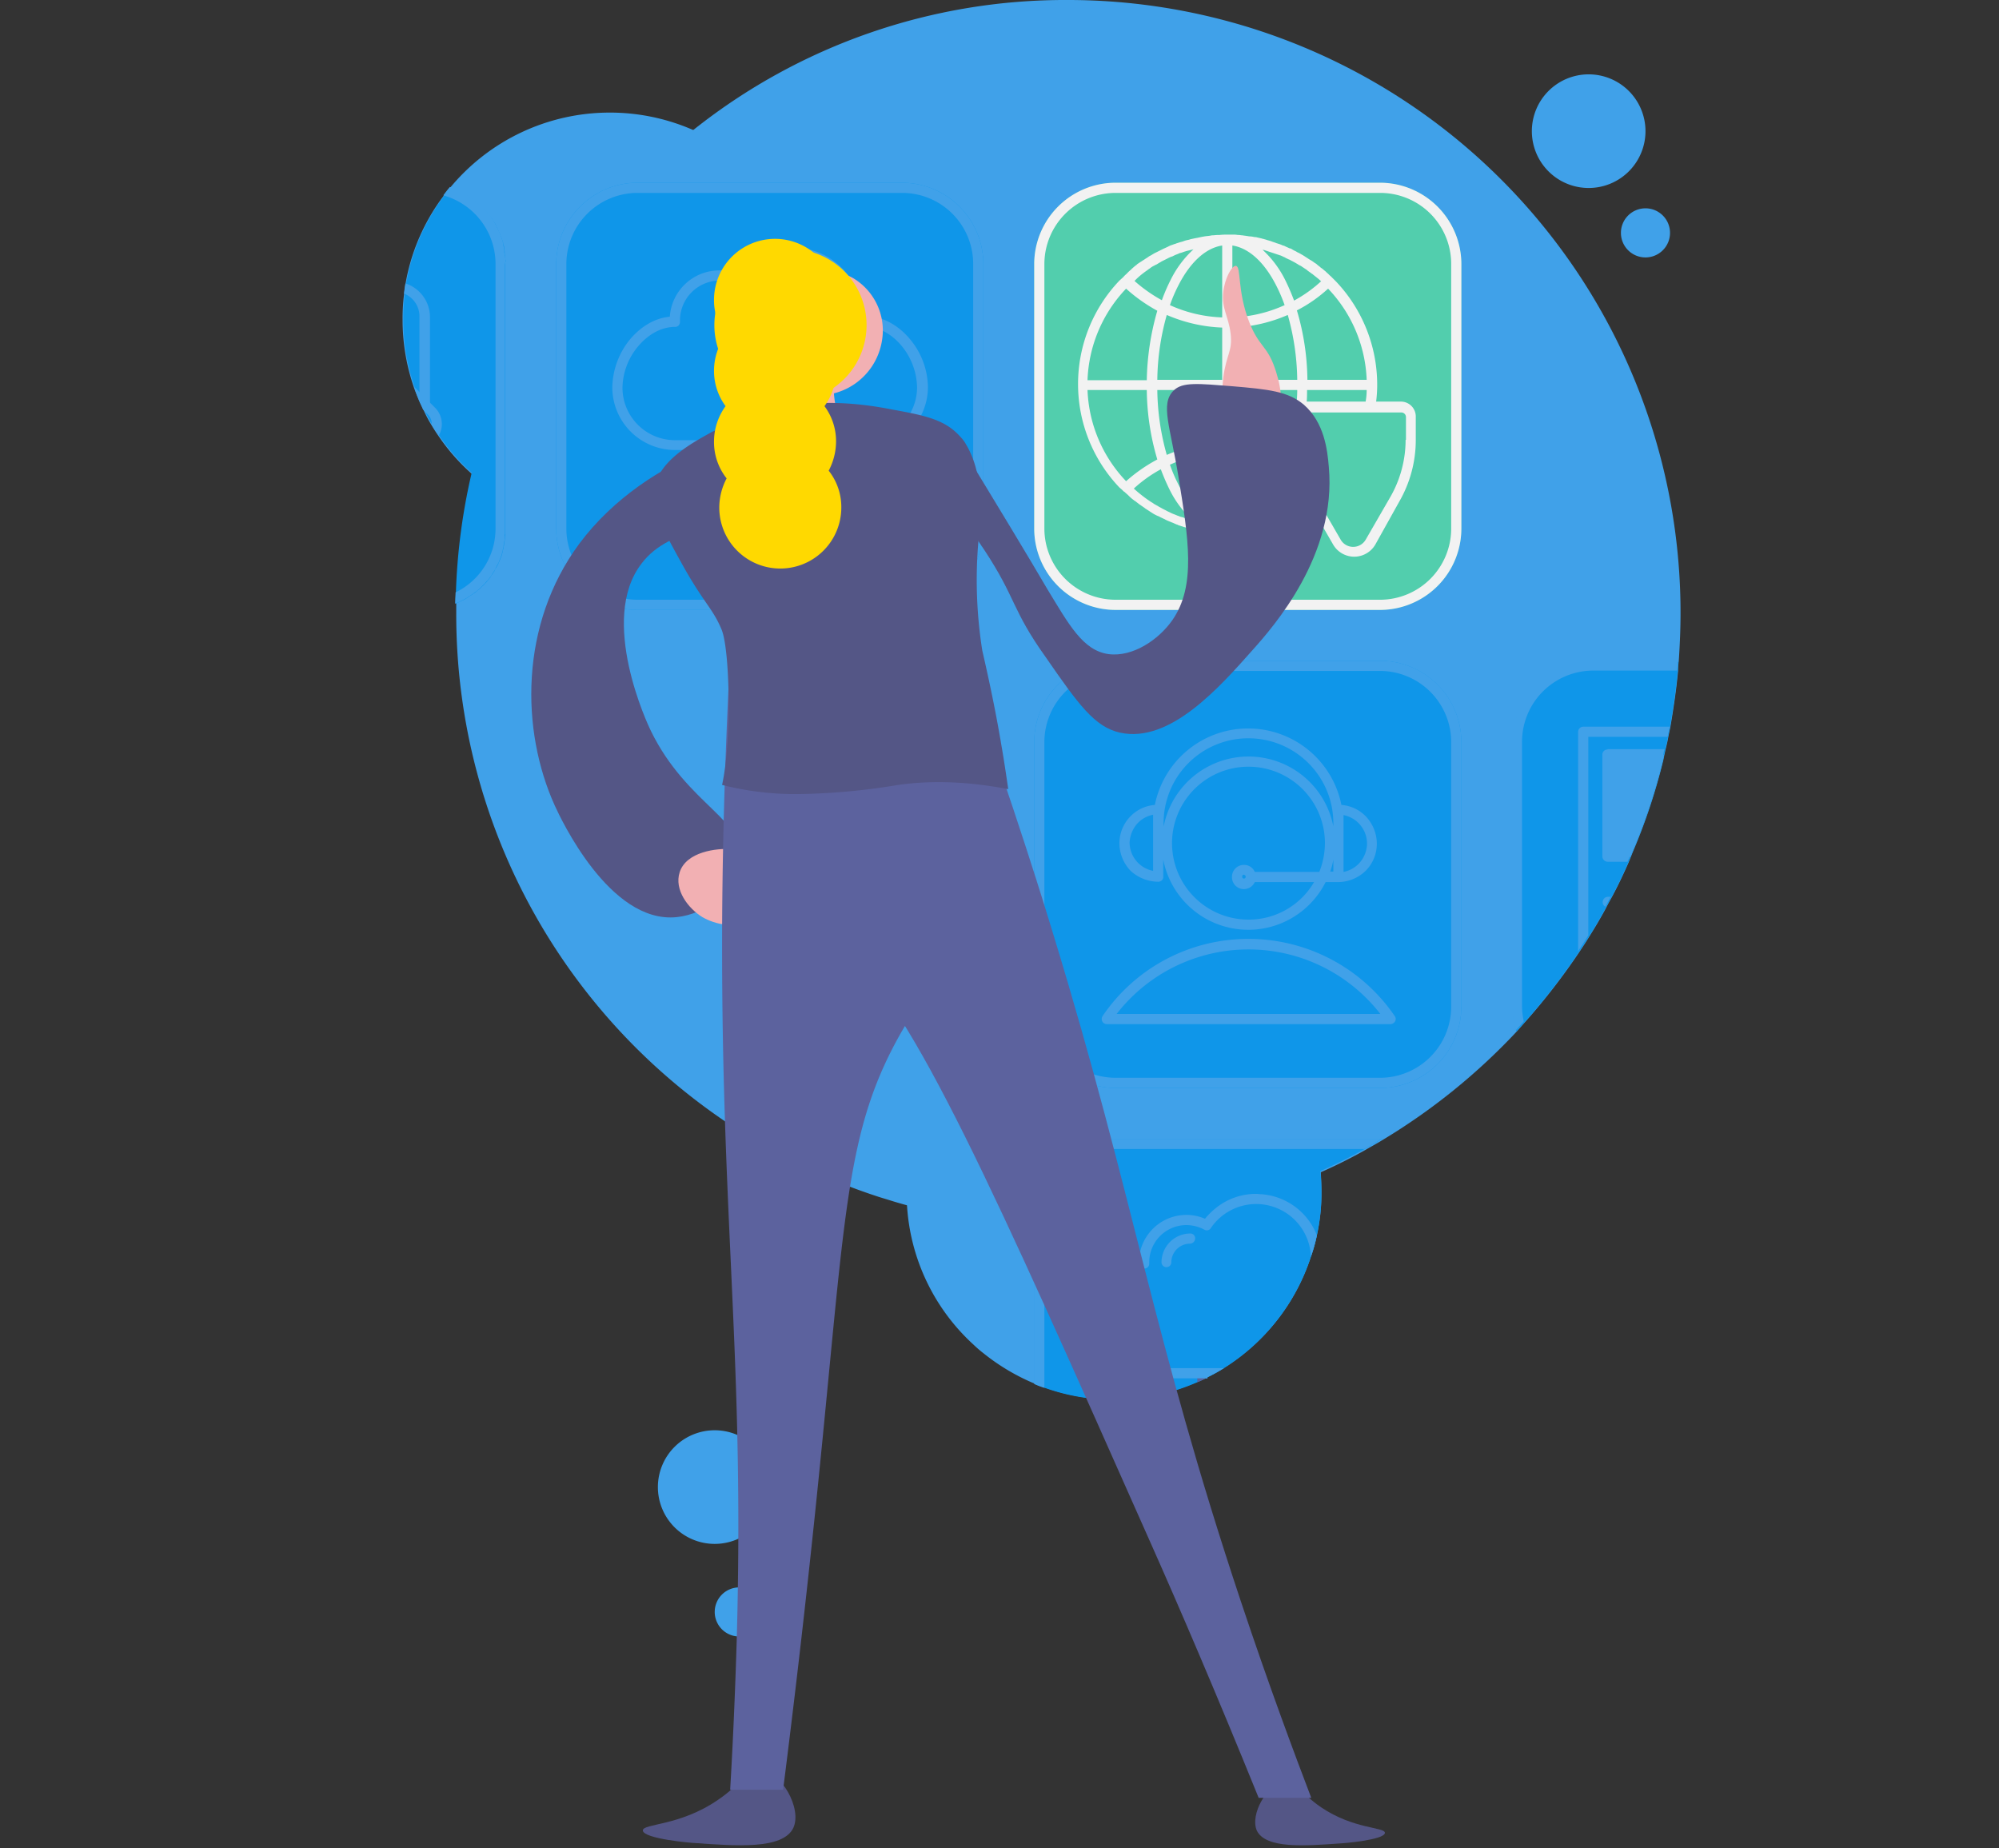
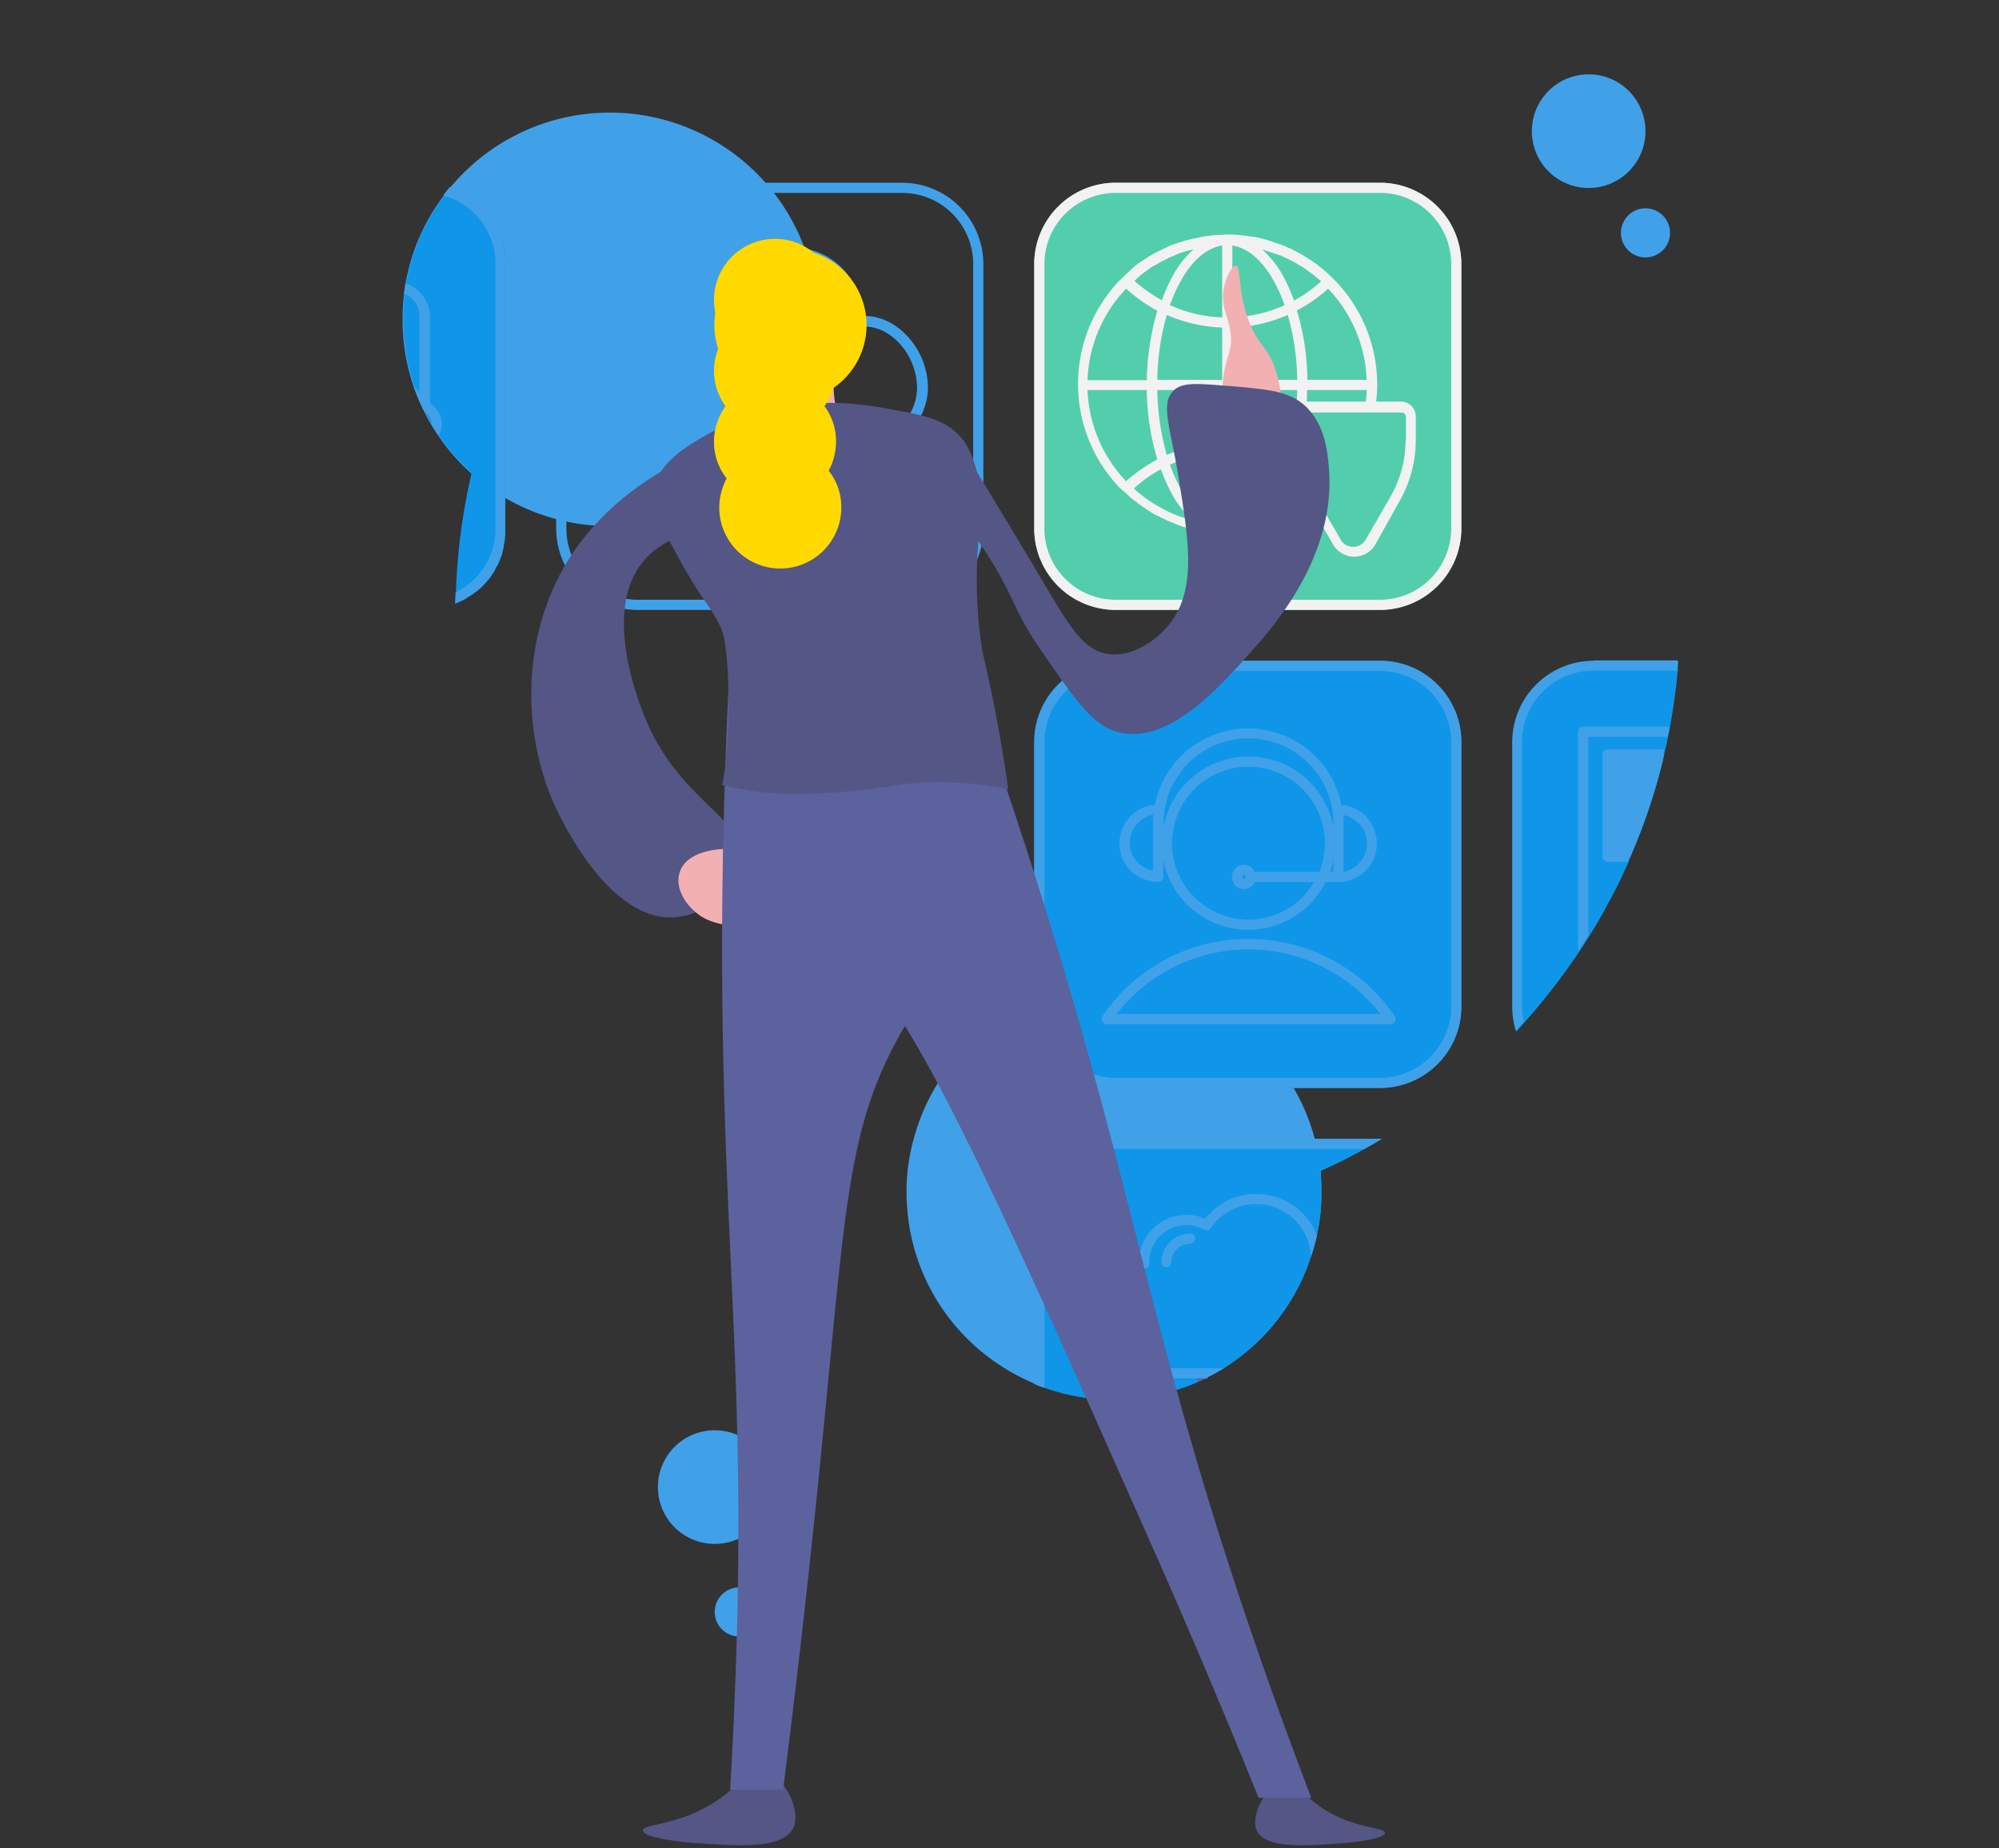
<svg xmlns="http://www.w3.org/2000/svg" id="Layer_1" data-name="Layer 1" viewBox="0 0 570 527">
  <rect x="0" y="0" width="570" height="527" fill="#333333" stroke="none" />
  <defs>
    <clipPath id="clip-path">
      <rect y="-0" width="570" height="526.2" style="fill:none" />
    </clipPath>
  </defs>
  <g style="clip-path:url(#clip-path)">
-     <path d="M479.194,174.7c0,4.6-.2,9.2-.5,13.7a28.25,28.25,0,0,0-.2,2.9c-.5,5.4-1.3,10.7-2.2,16-.2,1-.4,1.9-.6,2.9-.2,1.2-.5,2.4-.8,3.6-.1.5-.2,1-.3,1.4l-.3,1.5a167.665,167.665,0,0,1-8.7,26.2q-.3.75-.6,1.5l-.6,1.5c-1.5,3.4-3.1,6.8-4.9,10.1-.5.9-1,1.8-1.5,2.8-1.5,2.8-3.1,5.5-4.8,8.2-.9,1.5-1.9,3-2.9,4.5a187.393,187.393,0,0,1-15.5,20c-.8.9-1.5,1.7-2.3,2.6a177.899,177.899,0,0,1-38.2,30.9c-1.6,1-3.3,1.9-5,2.9q-6.15,3.45-12.6,6.3a154.229,154.229,0,0,1-16.8,6.6c-4.2,1.4-8.4,2.6-12.7,3.7a175.422,175.422,0,0,1-42.5,5.2c-2.2,0-4.4,0-6.6-.1-1,0-1.9-.1-2.9-.1-4.9-.3-9.7-.7-14.5-1.4-1-.1-1.9-.3-2.9-.4a193.772,193.772,0,0,1-19-4c-1.9-.5-3.9-1.1-5.8-1.7-1-.3-2-.6-2.9-.9a169.422,169.422,0,0,1-29.9-13.1c-1.7-.9-3.4-1.9-5-2.9a174.57,174.57,0,0,1-85.1-150v-2.6c0-1.1,0-2.1.1-3.2a174.338,174.338,0,0,1,11.4-56.6c.9-2.4,1.9-4.8,2.9-7.1a175.256,175.256,0,0,1,53.4-68.7A170.128,170.128,0,0,1,304.494,0,174.68,174.68,0,0,1,479.194,174.7Z" style="fill:#40a1e9" />
    <path d="M233.097,90.802a59.264,59.264,0,0,1-89,51.2c-1-.6-2-1.2-2.9-1.8a70.204,70.204,0,0,1-6.9-5.3,57.286,57.286,0,0,1-9.2-10.5c-.7-1-1.4-2.1-2-3.1a37.163,37.163,0,0,1-2.1-3.9,2.506,2.506,0,0,0-.4-.7c-.3-.7-.7-1.5-1-2.2-.6-1.4-1.1-2.7-1.6-4.1a58.757,58.757,0,0,1-3.2-19.3,55.293,55.293,0,0,1,.4-7.1c.1-1,.3-2,.4-2.9a57.864,57.864,0,0,1,10.7-25c.6-.8,1.2-1.6,1.9-2.4a59.081,59.081,0,0,1,45.7-21.6,59.181,59.181,0,0,1,59.2,58.7Z" style="fill:#40a1e9" />
    <path d="M376.8,339.901a55.837,55.837,0,0,1-1.3,12.3,42.378,42.378,0,0,1-1.7,6.1,58.571,58.571,0,0,1-24.8,31.7,43.09,43.09,0,0,1-4.7,2.6c-.2.1-.3.2-.5.3a25.573,25.573,0,0,1-2.4,1.1,58.975,58.975,0,0,1-23.8,5,58.238,58.238,0,0,1-19.7-3.4c-1-.3-1.9-.7-2.9-1.1a60.359,60.359,0,0,1-14.5-8.6,34.669,34.669,0,0,1-2.9-2.5,58.507,58.507,0,0,1-19-40.2c-.1-1.1-.1-2.2-.1-3.3a54.31,54.31,0,0,1,1.3-12.2,22.915,22.915,0,0,1,.7-2.8,59.18,59.18,0,0,1,114.4-.2c.3,1,.5,1.9.7,2.9.4,2.1.8,4.2,1,6.3C376.7,335.901,376.8,337.901,376.8,339.901Z" style="fill:#40a1e9" />
    <path d="M452.997,53.599a16.2,16.2,0,1,0-16.2-16.2A16.2,16.2,0,0,0,452.997,53.599Z" style="fill:#40a1e9" />
    <path d="M203.794,440.201a16.2,16.2,0,1,0-16.2-16.2A16.2,16.2,0,0,0,203.794,440.201Z" style="fill:#40a1e9" />
    <path d="M469.195,73.398a7,7,0,1,0-7-7A7,7,0,0,0,469.195,73.398Z" style="fill:#40a1e9" />
    <path d="M210.797,466.602a7,7,0,1,0-7-7A7,7,0,0,0,210.797,466.602Z" style="fill:#40a1e9" />
    <path d="M144.1,75.302V152.202a2.202,2.202,0,0,1-.1.8v.4c0,.3-.1.6-.1,1-.1.3-.1.7-.2,1v.2c-.1.3-.1.7-.2,1a3.091,3.091,0,0,0-.2.8c0,.2-.1.3-.1.5v.1a6.886,6.886,0,0,1-.3.8c-.1.3-.3.7-.4,1s-.3.6-.4.9c0,.1,0,.1-.1.2a4.054,4.054,0,0,1-.5.9,3.128,3.128,0,0,0-.5,1l-.6.9a3.509,3.509,0,0,0-.5.8c-.1.1-.1.2-.2.3l-.6.7a.098.098,0,0,1-.1.1,5.008,5.008,0,0,1-.7.8,6.033,6.033,0,0,1-.8.8l-.6.6c-.2.1-.3.3-.5.4l-.1.1c-.2.1-.3.3-.5.4a4.234,4.234,0,0,1-.7.5c-.1.1-.3.2-.4.3-.2.1-.3.2-.5.3a.098.098,0,0,0-.1.1H134c-.2.1-.4.3-.6.4-.1.1-.3.2-.4.3a10.907,10.907,0,0,1-1.1.6,4.873,4.873,0,0,1-.7.3.098.098,0,0,0-.1.1,6.891,6.891,0,0,1-.8.3c-.1.1-.2.1-.4.2,0-1.1,0-2.1.1-3.2a173.931,173.931,0,0,1,4.5-34.1,57.287,57.287,0,0,1-9.2-10.5c-.7-1-1.4-2.1-2-3.1a37.165,37.165,0,0,1-2.1-3.9,2.507,2.507,0,0,0-.4-.7c-.3-.7-.7-1.5-1-2.2-.6-1.4-1.1-2.7-1.6-4.1A58.757,58.757,0,0,1,115,91.002a55.293,55.293,0,0,1,.4-7.1c.1-1,.3-2,.4-2.9a57.864,57.864,0,0,1,10.7-25c.6-.8,1.2-1.6,1.9-2.4.2,0,.3.1.5.2s.3.1.5.2l1.5.6.6.3c.1,0,.2.1.4.2l.6.3c.2.1.5.3.7.4l.9.6c.2.2.5.3.7.5.1.1.3.2.4.3.2.1.3.3.5.4l.1.1a5.008,5.008,0,0,1,.8.7l.2.2a4.349,4.349,0,0,0,.7.6l.8.8c.2.3.5.5.7.8a5.008,5.008,0,0,0,.7.8c0,.1.1.1.2.2a9.907,9.907,0,0,1,1.1,1.7,4.054,4.054,0,0,1,.5.9v.1a9.29,9.29,0,0,1,.5,1l.9,2.1c.1.3.2.5.3.8.1.2.1.4.2.6.1.3.1.5.2.8a4.253,4.253,0,0,1,.2,1.1v.2a2.485,2.485,0,0,1,.1.8v.3c0,.2.1.5.1.8v.1a.901.901,0,0,0,.1.5,2.486,2.486,0,0,0,.1.8A1.974,1.974,0,0,0,144.1,75.302Z" style="fill:#0f96e9" />
    <path d="M144.098,74.101a2.202,2.202,0,0,0-.1-.8.901.901,0,0,0-.1-.5v-.1c0-.3-.1-.5-.1-.8v-.3c0-.3-.1-.6-.1-.8v-.2a4.253,4.253,0,0,1-.2-1.1c-.1-.3-.1-.5-.2-.8-.1-.2-.1-.4-.2-.6a6.894,6.894,0,0,0-.3-.8,18.942,18.942,0,0,0-.9-2.1c-.2-.3-.3-.7-.5-1v-.1a4.054,4.054,0,0,1-.5-.9,16.283,16.283,0,0,0-1.1-1.7l-.2-.2a5.009,5.009,0,0,0-.7-.8,5.716,5.716,0,0,0-.7-.8,3.043,3.043,0,0,0-.8-.8,4.349,4.349,0,0,0-.7-.6l-.2-.2c-.3-.2-.5-.5-.8-.7l-.1-.1c-.2-.1-.3-.3-.5-.4-.1-.1-.3-.2-.4-.3-.2-.2-.5-.3-.7-.5l-.9-.6a2.507,2.507,0,0,0-.7-.4l-.6-.3c-.1-.1-.2-.1-.4-.2l-.6-.3-1.5-.6c-.2-.1-.3-.1-.5-.2s-.4-.1-.5-.2c-.7.8-1.3,1.6-1.9,2.4a20.308,20.308,0,0,1,14.9,19.6V150.701a20.162,20.162,0,0,1-11.4,18.2c0,1.1-.1,2.1-.1,3.2.1,0,.2-.1.4-.2.3-.1.5-.2.8-.3.1,0,.1,0,.1-.1a4.872,4.872,0,0,1,.7-.3c.4-.2.7-.4,1.1-.6a1.38,1.38,0,0,0,.4-.3c.2-.1.4-.3.6-.4h.1a.098.098,0,0,0,.1-.1c.2-.1.3-.2.5-.3.1-.1.3-.2.4-.3a4.232,4.232,0,0,1,.7-.5,2.182,2.182,0,0,0,.5-.4l.1-.1c.2-.1.3-.3.5-.4l.6-.6.8-.8c.2-.2.4-.5.7-.8l.1-.1.6-.7c.1-.1.1-.2.2-.3a2.177,2.177,0,0,0,.5-.8l.6-.9a3.127,3.127,0,0,0,.5-1c.2-.3.3-.6.5-.9a.349.349,0,0,0,.1-.2,3.552,3.552,0,0,0,.4-.9c.1-.3.3-.7.4-1s.2-.5.3-.8v-.1c0-.2.1-.3.1-.5a3.091,3.091,0,0,0,.2-.8,3.553,3.553,0,0,0,.2-1v-.2c.1-.3.1-.7.2-1a3.083,3.083,0,0,0,.1-1v-.4a2.485,2.485,0,0,1,.1-.8V75.301A4.868,4.868,0,0,0,144.098,74.101Z" style="fill:#40a1e9;fill-rule:evenodd" />
    <path d="M115.603,80.801c-.2,1-.3,2-.4,2.9a6.984,6.984,0,0,1,4.4,6.5V114.201c.3.7.7,1.5,1,2.2a4.331,4.331,0,0,0,.5.1,1.473,1.473,0,0,0,1.5-1.5V90.201A10.128,10.128,0,0,0,115.603,80.801Z" style="fill:#40a1e9;fill-rule:evenodd" />
    <path d="M124,116.199l-6-6c.5,1.4,1,2.8,1.6,4.1.3.7.7,1.5,1,2.2a2.506,2.506,0,0,0,.4.7l1,1a3.682,3.682,0,0,1,1.1,2.9,32.841,32.841,0,0,0,2,3.1A6.558,6.558,0,0,0,124,116.199Z" style="fill:#40a1e9;fill-rule:evenodd" />
    <path d="M349,390.099a43.09,43.09,0,0,1-4.7,2.6v.3h-.5a25.567,25.567,0,0,1-2.4,1.1,58.974,58.974,0,0,1-23.8,5,58.238,58.238,0,0,1-19.7-3.4c-1-.3-1.9-.7-2.9-1.1v-46.7a23.217,23.217,0,0,1,23.2-23.2h75.9c-1.6,1-3.3,1.9-5,2.9q-6.15,3.45-12.6,6.3.3,3,.3,6a55.838,55.838,0,0,1-1.3,12.3,42.378,42.378,0,0,1-1.7,6.1A59.157,59.157,0,0,1,349,390.099Z" style="fill:#0f96e9" />
    <path d="M393.498,324.699h-75.4a23.217,23.217,0,0,0-23.2,23.2v46.7a24.887,24.887,0,0,0,2.9,1.1v-47.8a20.315,20.315,0,0,1,20.3-20.3h70.9c1.7-.9,3.3-1.9,5-2.9Z" style="fill:#40a1e9;fill-rule:evenodd" />
    <path d="M341.398,391.598h2.9v1.4h-.5a25.566,25.566,0,0,1-2.4,1.1Z" style="fill:#5c629e;fill-rule:evenodd" />
    <path d="M359.697,340.498c-.5,0-1-.1-1.5-.1a18.242,18.242,0,0,0-11.2,3.8,21.295,21.295,0,0,0-3.4,3.3,13.22,13.22,0,0,0-5.3-1.1,13.532,13.532,0,0,0-13.5,12.5,17.087,17.087,0,0,0,1.5,34.1h18v-.3c1.6-.8,3.2-1.7,4.7-2.6h-22.7a14.2,14.2,0,0,1,0-28.4,1.528,1.528,0,0,0,1-.4,1.504,1.504,0,0,0,.4-1.1v-.3a10.605,10.605,0,0,1,10.6-10.6,11.029,11.029,0,0,1,5.1,1.3,1.342,1.342,0,0,0,1.9-.5,15.621,15.621,0,0,1,28.5,8.2,60.931,60.931,0,0,0,1.7-6.1A18.461,18.461,0,0,0,359.697,340.498Z" style="fill:#40a1e9;fill-rule:evenodd" />
    <path d="M339.295,354.599a5.335,5.335,0,0,0-5.3,5.3,1.4,1.4,0,1,1-2.8,0,8.237,8.237,0,0,1,8.2-8.2,1.367,1.367,0,0,1,1.4,1.4A1.536,1.536,0,0,1,339.295,354.599Z" style="fill:#40a1e9;fill-rule:evenodd" />
    <path d="M478.598,188.402a28.252,28.252,0,0,0-.2,2.9c-.5,5.4-1.3,10.7-2.2,16-.2,1-.4,1.9-.6,2.9-.2,1.2-.5,2.4-.8,3.6-.1.5-.2,1-.3,1.4q-.15.75-.3,1.5a167.665,167.665,0,0,1-8.7,26.2l-.6,1.5q-.3.75-.6,1.5c-1.5,3.4-3.1,6.8-4.9,10.1-.5.9-1,1.8-1.5,2.8-1.5,2.8-3.1,5.5-4.8,8.2-.9,1.5-1.9,3-2.9,4.5a187.396,187.396,0,0,1-15.5,20c-.8.9-1.5,1.7-2.3,2.6a22.401,22.401,0,0,1-1-6.8v-75.4a23.217,23.217,0,0,1,23.2-23.2h24Z" style="fill:#0f96e9" />
    <path d="M454.395,188.401a23.217,23.217,0,0,0-23.2,23.2v75.4a24.816,24.816,0,0,0,1,6.8c.8-.9,1.6-1.7,2.3-2.6a20.236,20.236,0,0,1-.5-4.3v-75.4a20.315,20.315,0,0,1,20.3-20.3h23.9a28.252,28.252,0,0,0,.2-2.9h-24Z" style="fill:#40a1e9;fill-rule:evenodd" />
    <path d="M451.492,207.199a1.473,1.473,0,0,0-1.5,1.5v62.5c1-1.5,2-3,2.9-4.5v-56.6h22.6c.2-1,.4-1.9.6-2.9Z" style="fill:#40a1e9;fill-rule:evenodd" />
    <path d="M474.492,215.102l-.3,1.5a167.663,167.663,0,0,1-8.7,26.2l-.6,1.5h-6.4v-29.1h16Z" style="fill:#40a1e9" />
    <path d="M458.398,213.702a1.453,1.453,0,0,0-1.5,1.4v29.1a1.538,1.538,0,0,0,1.5,1.5h5.7l.6-1.5.6-1.5h-5.5v-26.2h14.2l.3-1.5c.1-.5.2-1,.3-1.4h-16.2Z" style="fill:#40a1e9;fill-rule:evenodd" />
-     <path d="M459.292,255.699c-.5.9-1,1.8-1.5,2.8a1.34,1.34,0,0,1-.8-1.3,1.538,1.538,0,0,1,1.5-1.5Z" style="fill:#40a1e9;fill-rule:evenodd" />
    <path d="M294.898,75.302a23.217,23.217,0,0,1,23.2-23.2h75.4a23.217,23.217,0,0,1,23.2,23.2V150.702a23.217,23.217,0,0,1-23.2,23.2h-75.4a23.217,23.217,0,0,1-23.2-23.2V75.302Z" style="fill:#52cead" />
    <path d="M393.498,55.002h-75.4a20.315,20.315,0,0,0-20.3,20.3V150.702a20.315,20.315,0,0,0,20.3,20.3h75.4a20.315,20.315,0,0,0,20.3-20.3V75.302A20.251,20.251,0,0,0,393.498,55.002Zm-75.4-2.9a23.217,23.217,0,0,0-23.2,23.2V150.702a23.217,23.217,0,0,0,23.2,23.2h75.4a23.217,23.217,0,0,0,23.2-23.2V75.302a23.217,23.217,0,0,0-23.2-23.2Z" style="fill:#f2f2f2;fill-rule:evenodd" />
    <path d="M399.498,114.502h-7.1a38.666,38.666,0,0,0,.3-4.8,42.795,42.795,0,0,0-11.8-29.5l-.7-.7-.1-.1-.3-.3-.3-.3c-.4-.3-.7-.7-1.1-1l-.4-.4c-.4-.3-.7-.6-1.1-.9a1.755,1.755,0,0,1-.5-.4,10.626,10.626,0,0,1-1.1-.9c-.2-.1-.3-.2-.5-.3a8.341,8.341,0,0,0-1.2-.8c-.2-.1-.3-.2-.5-.3-.4-.3-.8-.5-1.2-.8-.2-.1-.3-.2-.5-.3-.4-.2-.8-.5-1.3-.7a2.187,2.187,0,0,1-.5-.3,8.265,8.265,0,0,1-1.3-.7,1.421,1.421,0,0,0-.6-.2c-.4-.2-.9-.4-1.3-.6a1.422,1.422,0,0,0-.6-.2,6.943,6.943,0,0,0-1.3-.5c-.2-.1-.4-.1-.6-.2-.5-.2-.9-.3-1.4-.5-.2-.1-.4-.1-.6-.2-.5-.1-.9-.3-1.4-.4-.2-.1-.5-.1-.7-.2-.4-.1-.9-.2-1.3-.3a2.202,2.202,0,0,0-.8-.1,5.852,5.852,0,0,0-1.3-.2c-.3,0-.6-.1-.8-.1-.4-.1-.8-.1-1.3-.2-.4,0-.7-.1-1.1-.1s-.7-.1-1.1-.1h-2.2a16.202,16.202,0,0,0-2.2.1h-.4c-.6,0-1.2.1-1.7.1-.2,0-.4.1-.6.1-.5.1-1,.1-1.5.2-.2,0-.4.1-.6.1-.5.1-1,.2-1.4.3-.2,0-.4.1-.6.1-.5.1-.9.2-1.4.3a6.373,6.373,0,0,1-.7.2,7.367,7.367,0,0,0-1.4.4,6.374,6.374,0,0,1-.7.2c-.4.1-.9.3-1.3.4a1.421,1.421,0,0,1-.6.2c-.4.2-.9.3-1.3.5l-.6.3c-.4.2-.9.4-1.3.6l-.6.3-1.2.6-.6.3c-.4.2-.8.5-1.2.7a2.186,2.186,0,0,0-.5.3c-.4.3-.8.5-1.2.8-.2.1-.3.2-.5.3-.4.3-.8.5-1.2.8a1.756,1.756,0,0,0-.5.4,10.631,10.631,0,0,0-1.1.9c-.1.1-.3.2-.4.4a9.962,9.962,0,0,0-1.1,1l-.4.4a6.034,6.034,0,0,0-.8.8l-1.1,1a42.775,42.775,0,0,0,0,59l.7.6.2.2.2.2c.1.1.2.2.3.2.4.4.8.7,1.2,1.1l.3.3a10.594,10.594,0,0,0,1.2,1c.1.1.2.2.3.2.4.3.9.7,1.3,1,.1.1.2.1.3.2.4.3.9.6,1.4,1,.1.1.2.1.3.2.5.3.9.6,1.4.9.1.1.2.1.3.2a10.931,10.931,0,0,0,1.5.8c.1,0,.2.1.3.1.5.3,1,.5,1.6.8a.349.349,0,0,1,.2.1,11.112,11.112,0,0,0,1.6.7c.1,0,.1.1.2.1.6.2,1.1.5,1.7.7.1,0,.1,0,.2.1l1.8.6h.1a10.55,10.55,0,0,0,1.9.5h.1a44.209,44.209,0,0,0,10.4,1.3,45.781,45.781,0,0,0,5.3-.3h.2c.5-.1,1-.1,1.5-.2.1,0,.3-.1.4-.1.4-.1.8-.1,1.3-.2.2,0,.4-.1.6-.1a4.253,4.253,0,0,1,1.1-.2c.2-.1.5-.1.7-.2.3-.1.6-.2,1-.3a1.854,1.854,0,0,1,.7-.2l.9-.3c.3-.1.5-.2.8-.3s.5-.2.8-.3.5-.2.8-.3c.2-.1.5-.2.7-.3a2.01,2.01,0,0,0,.8-.4c.2-.1.5-.2.7-.3.3-.1.6-.3.9-.4l.6-.3c.3-.2.6-.3.9-.5l.6-.3c.3-.2.6-.3.9-.5a2.187,2.187,0,0,0,.5-.3l.9-.6a.52.52,0,0,1,.4-.2l5.9,10.2a6.954,6.954,0,0,0,12.1,0l6.8-12.2a35.152,35.152,0,0,0,4.7-17.6v-6.6A4.247,4.247,0,0,0,399.498,114.502Zm-20.8-32.2a39.765,39.765,0,0,1,11,26h-16.9a71.519,71.519,0,0,0-3-19.8A40.421,40.421,0,0,0,378.698,82.302Zm11,28.9a18.414,18.414,0,0,1-.3,3.3h-16.8c.1-1.1.1-2.2.1-3.3Zm-21.7,15.6a24.542,24.542,0,0,1-.8,2.9,43.962,43.962,0,0,0-15.8-3.6v-14.9h18.5c0,1.4-.1,2.7-.2,4.1a4.172,4.172,0,0,0-1.8,3.4v6.6A7.57,7.57,0,0,0,367.998,126.802Zm-19.5-18.5h-18.5a70.494,70.494,0,0,1,2.7-18.5,43.962,43.962,0,0,0,15.8,3.6Zm0,2.9v14.9a43.962,43.962,0,0,0-15.8,3.6,70.496,70.496,0,0,1-2.7-18.5Zm2.9-2.9V93.402a43.484,43.484,0,0,0,15.8-3.6,70.495,70.495,0,0,1,2.7,18.5Zm9.1-37.0.9.3.9.3.9.3.9.3.9.3a3.552,3.552,0,0,1,.9.4,2.994,2.994,0,0,1,.8.4c.3.1.6.3.9.4s.5.3.8.4c.3.2.6.3.9.5.2.1.5.3.7.4a4.053,4.053,0,0,0,.9.5c.2.1.4.3.6.4l.9.6a2.182,2.182,0,0,1,.5.4c.3.2.7.5,1,.7.1.1.2.2.3.2.8.7,1.7,1.3,2.5,2.1a38.466,38.466,0,0,1-7.7,5.5,63.126,63.126,0,0,0-2.5-5.8,29.561,29.561,0,0,0-6.5-8.7A4.332,4.332,0,0,0,360.498,71.302Zm3.3,9.9a44.003,44.003,0,0,1,2.5,5.8,39.225,39.225,0,0,1-14.9,3.5v-20.5C355.998,70.702,360.398,74.602,363.798,81.202Zm-15.3-11.2v20.5a39.225,39.225,0,0,1-14.9-3.5,44.004,44.004,0,0,1,2.5-5.8C339.498,74.602,343.898,70.702,348.498,70.002Zm-22.4,7.8c.5-.4,1-.7,1.5-1.1.1-.1.2-.1.3-.2a5.669,5.669,0,0,1,1.3-.8.758.758,0,0,1,.4-.2c.4-.2.8-.5,1.2-.7.2-.1.3-.2.5-.3l1.2-.6.6-.3a6.116,6.116,0,0,1,1.2-.5l.6-.3c.4-.2.8-.3,1.2-.5a1.421,1.421,0,0,1,.6-.2c.4-.1.8-.3,1.2-.4a6.376,6.376,0,0,1,.7-.2l1.2-.3c.2,0,.3-.1.5-.1a29.561,29.561,0,0,0-6.5,8.7,50.633,50.633,0,0,0-2.5,5.8,42.257,42.257,0,0,1-7.8-5.5A21.03,21.03,0,0,1,326.098,77.802Zm-5,4.5a46.236,46.236,0,0,0,8.9,6.3,75.458,75.458,0,0,0-3,19.8h-16.9A39.808,39.808,0,0,1,321.098,82.302Zm0,54.9a39.765,39.765,0,0,1-11-26h16.9a71.521,71.521,0,0,0,3,19.8A45.754,45.754,0,0,0,321.098,137.202Zm18.2,10.9c-.2-.1-.5-.1-.7-.2-.4-.1-.7-.2-1.1-.3a1.854,1.854,0,0,0-.7-.2c-.4-.1-.7-.3-1.1-.4-.2-.1-.5-.2-.7-.3a10.376,10.376,0,0,1-1-.4l-.6-.3a9.287,9.287,0,0,1-1-.5l-.6-.3c-.4-.2-.7-.4-1.1-.6a2.186,2.186,0,0,1-.5-.3c-.4-.2-.7-.4-1.1-.6-.1-.1-.3-.2-.4-.3a10.542,10.542,0,0,1-1.1-.7c-.1-.1-.2-.1-.3-.2a40.045,40.045,0,0,1-4-3.2,38.466,38.466,0,0,1,7.7-5.5,63.137,63.137,0,0,0,2.5,5.8,29.561,29.561,0,0,0,6.5,8.7C339.798,148.202,339.498,148.202,339.298,148.102Zm-3.2-9.8a44.004,44.004,0,0,1-2.5-5.8,39.226,39.226,0,0,1,14.9-3.5v20.5C343.898,148.802,339.498,144.902,336.098,138.302Zm15.3,11.1v-20.4a39.226,39.226,0,0,1,14.9,3.5,38.415,38.415,0,0,1-5.6,10.7C357.898,146.802,354.698,149.002,351.398,149.402Zm21-6.8c-.1.1-.3.2-.4.3l-.9.6c-.2.1-.3.2-.5.3a5.581,5.581,0,0,0-.8.5c-.2.1-.3.2-.5.3a5.581,5.581,0,0,0-.8.5l-.6.3c-.3.1-.5.3-.8.4l-.6.3a2.994,2.994,0,0,0-.8.4c-.2.1-.5.2-.7.3-.3.1-.5.2-.8.3-.2.1-.5.2-.7.3s-.5.2-.7.3c-.3.1-.5.2-.8.3-.2.1-.5.1-.7.2l-.9.3c-.1,0-.2.1-.3.1a20.228,20.228,0,0,0,3.1-3.4,43.014,43.014,0,0,0,5.9-11.1h.1A29.532,29.532,0,0,0,372.398,142.602Zm28.4-17.2a32.709,32.709,0,0,1-4.3,16.2l-7.1,12.3a4.124,4.124,0,0,1-7.1,0l-7.1-12.3a34.088,34.088,0,0,1-3.7-9.6,39.338,39.338,0,0,1-.6-4.8,6.369,6.369,0,0,1,.2-.7h-.2v-7.6a1.324,1.324,0,0,1,1.3-1.3h27.4a1.324,1.324,0,0,1,1.3,1.3v6.5Z" style="fill:#f2f2f2;fill-rule:evenodd" />
-     <path d="M158.594,75.302a23.217,23.217,0,0,1,23.2-23.2h75.4a23.217,23.217,0,0,1,23.2,23.2V150.702a23.217,23.217,0,0,1-23.2,23.2h-75.4a23.217,23.217,0,0,1-23.2-23.2Z" style="fill:#0f96e9" />
    <path d="M257.194,55.002h-75.4a20.315,20.315,0,0,0-20.3,20.3V150.702a20.315,20.315,0,0,0,20.3,20.3h75.4a20.315,20.315,0,0,0,20.3-20.3V75.302A20.251,20.251,0,0,0,257.194,55.002Zm-75.4-2.9a23.217,23.217,0,0,0-23.2,23.2V150.702a23.217,23.217,0,0,0,23.2,23.2h75.4a23.217,23.217,0,0,0,23.2-23.2V75.302a23.217,23.217,0,0,0-23.2-23.2Z" style="fill:#40a1e9;fill-rule:evenodd" />
    <path d="M210.794,78.102a19.52,19.52,0,0,1,34.9,12h.9c5.1,0,9.6,2.7,12.8,6.5a21.799,21.799,0,0,1,5.2,13.7,17.882,17.882,0,0,1-17.9,17.9h-13.7a1.4,1.4,0,1,1,0-2.8h13.5a14.98,14.98,0,0,0,15-15,19.134,19.134,0,0,0-4.5-11.9c-2.8-3.3-6.5-5.4-10.5-5.4h-2.3a1.367,1.367,0,0,1-1.4-1.4v-1.4a16.612,16.612,0,0,0-30.3-9.4,1.536,1.536,0,0,1-1.9.5,10.854,10.854,0,0,0-5.4-1.4,11.353,11.353,0,0,0-11.3,11.3v.4a1.504,1.504,0,0,1-.4,1.1,1.284,1.284,0,0,1-1,.4c-4,0-7.7,2.2-10.5,5.5a18.866,18.866,0,0,0-4.5,11.8,14.98,14.98,0,0,0,15,15h13.5a1.4,1.4,0,0,1,0,2.8h-13.5a17.882,17.882,0,0,1-17.9-17.9,22.277,22.277,0,0,1,5.1-13.7c2.9-3.4,6.8-6,11.3-6.4a14.141,14.141,0,0,1,14.2-13.2A10.771,10.771,0,0,1,210.794,78.102Z" style="fill:#40a1e9;fill-rule:evenodd" />
    <path d="M213.695,111.801a1.367,1.367,0,0,1,1.4,1.4v23.6l2.7-2.7a1.485,1.485,0,0,1,2.1,2.1l-5.2,5.2a1.45,1.45,0,0,1-2.1,0l-5.2-5.2a1.485,1.485,0,1,1,2.1-2.1l2.7,2.7v-23.6A1.52,1.52,0,0,1,213.695,111.801Z" style="fill:#5c629e;fill-rule:evenodd" />
    <path d="M225.298,142.102a1.367,1.367,0,0,1-1.4-1.4v-24.3l-2.7,2.7a1.485,1.485,0,0,1-2.1-2.1l5.2-5.2a1.284,1.284,0,0,1,1-.4,1.528,1.528,0,0,1,1,.4l5.2,5.2a1.485,1.485,0,0,1-2.1,2.1l-2.7-2.7v24.3A1.312,1.312,0,0,1,225.298,142.102Z" style="fill:#5c629e;fill-rule:evenodd" />
    <path d="M223.094,79.502a12.035,12.035,0,0,1,12,12,1.4,1.4,0,0,0,2.8,0,14.873,14.873,0,0,0-14.9-14.9,1.367,1.367,0,0,0-1.4,1.4A1.473,1.473,0,0,0,223.094,79.502Z" style="fill:#5c629e;fill-rule:evenodd" />
    <path d="M213.695,148.701a2.6,2.6,0,1,0,2.6,2.6A2.582,2.582,0,0,0,213.695,148.701Zm-5.5,2.6a5.5,5.5,0,1,1,5.5,5.5A5.484,5.484,0,0,1,208.195,151.301Z" style="fill:#5c629e;fill-rule:evenodd" />
-     <path d="M225.298,99.9a2.6,2.6,0,1,0,2.6,2.6A2.467,2.467,0,0,0,225.298,99.9Zm-5.4,2.6a5.5,5.5,0,1,1,5.5,5.5A5.549,5.549,0,0,1,219.898,102.5Z" style="fill:#5c629e;fill-rule:evenodd" />
    <path d="M294.898,211.602a23.217,23.217,0,0,1,23.2-23.2h75.4a23.217,23.217,0,0,1,23.2,23.2v75.4a23.217,23.217,0,0,1-23.2,23.2h-75.4a23.217,23.217,0,0,1-23.2-23.2v-75.4Z" style="fill:#0f96e9" />
    <path d="M393.498,188.402h-75.4a23.217,23.217,0,0,0-23.2,23.2v75.4a23.217,23.217,0,0,0,23.2,23.2h75.4a23.217,23.217,0,0,0,23.2-23.2v-75.4A23.153,23.153,0,0,0,393.498,188.402Zm20.3,98.6a20.315,20.315,0,0,1-20.3,20.3h-75.4a20.315,20.315,0,0,1-20.3-20.3v-75.4a20.315,20.315,0,0,1,20.3-20.3h75.4a20.315,20.315,0,0,1,20.3,20.3Z" style="fill:#40a1e9;fill-rule:evenodd" />
    <path d="M330.295,251.403a1.528,1.528,0,0,0,1-.4,1.284,1.284,0,0,0,.4-1v-4.9a24.69,24.69,0,0,0,46.3,6.4h3.6a11.404,11.404,0,0,0,7.8-3.2,10.968,10.968,0,0,0,3.2-7.8,11.404,11.404,0,0,0-3.2-7.8,10.842,10.842,0,0,0-6.9-3.2,27.128,27.128,0,0,0-53.2,0,10.843,10.843,0,0,0-6.9,3.2,10.968,10.968,0,0,0-3.2,7.8,11.404,11.404,0,0,0,3.2,7.8A11.734,11.734,0,0,0,330.295,251.403Zm25.7,10.8a21.8,21.8,0,1,1,21.8-21.8,22.587,22.587,0,0,1-1.6,8.2h-18.4a3.311,3.311,0,0,0-3.1-2,3.372,3.372,0,0,0-3.4,3.4v.1a3.372,3.372,0,0,0,3.4,3.4,3.416,3.416,0,0,0,3.1-2h16.9A21.555,21.555,0,0,1,355.995,262.203Zm-.8-12.3v.1a.5.5,0,1,1-1,0v-.1a.472.472,0,0,1,.5-.5C354.995,249.503,355.195,249.703,355.195,249.903Zm24.1-1.4a18.874,18.874,0,0,0,.9-3.4v3.4Zm3.8-16.1a8.284,8.284,0,0,1,6.7,8.1,8.433,8.433,0,0,1-2.4,5.8,8.253,8.253,0,0,1-4.3,2.3Zm-27.1-21.9a24.22,24.22,0,0,1,24.2,24.2v.9a24.653,24.653,0,0,0-48.4.1v-1A24.156,24.156,0,0,1,355.995,210.503Zm-31.5,24.1a8.253,8.253,0,0,1,4.3-2.3v16a8.284,8.284,0,0,1-6.7-8.1A8.833,8.833,0,0,1,324.495,234.603Z" style="fill:#40a1e9;fill-rule:evenodd" />
    <path d="M355.996,267.703a50.125,50.125,0,0,0-41.6,22,1.584,1.584,0,0,0-.1,1.5,1.441,1.441,0,0,0,1.3.8h80.9a1.56,1.56,0,0,0,1.3-.8,1.357,1.357,0,0,0-.1-1.5A50.441,50.441,0,0,0,355.996,267.703Zm-37.6,21.4a47.617,47.617,0,0,1,75.2,0Z" style="fill:#40a1e9;fill-rule:evenodd" />
    <path d="M216.897,504.503c-3.8-.3-5.1,3.9-12.2,8.7-10.9,7.5-21.4,6.7-21.4,8.7.1,2.4,14.1,3.6,15,3.6,11.5.8,24.9,1.9,27.9-4.3C228.797,515.603,222.697,505.103,216.897,504.503Z" style="fill:#545686" />
-     <path d="M224.799,79.801a15.025,15.025,0,0,1,9.3-2c3.1-.9,7.1.1,9.8,1.9a17.37,17.37,0,0,1,7.8,15.6c-.9,13.5-15.3,21.8-27.3,14.9C212.999,103.301,213.699,86.501,224.799,79.801Z" style="fill:#f2b0b3" />
    <path d="M366.399,508.001c3.3-.2,4.3,3.2,10.3,7.3,9.3,6.3,18.2,5.6,18.2,7.3-.1,2-12,3-12.8,3-9.8.7-21.1,1.6-23.7-3.6C356.299,517.301,361.399,508.501,366.399,508.001Z" style="fill:#545686" />
    <path d="M240.199,93.002c1.9,1.6-1.7,6.2-2.4,13.9a32.459,32.459,0,0,0,2.1,14.5c-2.7.5-5.2,1-7.9,1.5a93.801,93.801,0,0,1-2.1-12.8c-1-10.3.6-12.8,1.2-13.7C233.599,93.302,238.399,91.502,240.199,93.002Z" style="fill:#f2b0b3" />
    <path d="M216.193,188.7c-4.9,8.4-10.2,20.7-8.7,34.8,2.6,23.5,22.7,38.2,33.7,47.6,19.3,16.5,41.9,67.5,87.2,169.5,7.7,17.3,18.3,41.9,30.5,72h15c-4.5-11.8-11.9-31.5-20.1-56.1-25.3-76-30.2-114-53.3-189.6-5.9-19.5-15.5-49.2-28.8-85.4Q243.943,185.25,216.193,188.7Z" style="fill:#5c629e" />
    <path d="M224.197,125.401c-3.5-5.1-39.4,3.3-59,29.6-17.1,23.1-16.7,53.3-7,74.7,1.6,3.5,15.6,33.7,34.7,31.8,8.1-.8,17.3-7.3,18.5-15.5,1.9-12-15.4-16.3-25.8-37.6-.8-1.6-15.1-31.8-2.6-47.8,8.4-11,23.1-7.7,36-24.3C221.697,132.801,225.797,127.501,224.197,125.401Z" style="fill:#545686" />
    <path d="M208.598,242.102c2.2.1,6.7.4,9.1,3.9,3.2,4.5,1.7,12.2-3.3,15.8-4.6,3.3-10.6,1.7-14.1-.3-4.1-2.5-8.1-7.8-6.5-12.8C195.698,242.802,204.398,241.802,208.598,242.102Z" style="fill:#f2b0b3" />
    <path d="M282.198,201.101a114.93,114.93,0,0,0-9.1-18.3,109.147,109.147,0,0,0-9.4-12.5q-27.45,4.8-55.1,9.3c-2.2,38.5-2.7,69.7-2.7,90.1,0,35.2,1.2,62.3,2.4,88.5,1.5,32.7,3,64,1.8,108.5-.5,17-1.2,31.9-1.9,43.6h15.1c4.3-33.9,7.3-61.4,9.2-79.7,8.8-84.8,8-108,25.2-137.5a221.786,221.786,0,0,0,15.6-30.5C273.498,262.601,289.998,222.301,282.198,201.101Z" style="fill:#5c629e;fill-rule:evenodd" />
    <path d="M363.497,104.903c-2.2-6.4-4.5-6-7.3-13.1-3.5-9-2.2-15.8-3.8-16-1.2-.1-3.2,3.7-3.6,7.5-.5,4.7,1.5,6.8,2.1,11.8.6,5.1-1.2,5.8-2.1,12.6-.7,5.9-.8,17.9,4.4,20,3,1.2,6.8-1.1,8.7-3.2C368.097,118.203,364.197,106.903,363.497,104.903Z" style="fill:#f2b0b3" />
    <path d="M287.495,225.001c-14.1-2.7-24.4-2.2-31.4-1.2a186.538,186.538,0,0,1-27.9,2.6h-3a85.199,85.199,0,0,1-19.3-2.6c2.8-12.7,2.2-38.5-.1-44.2-2.6-6.3-5.1-7.5-11.6-19.3-5.7-10.3-8.5-15.6-7.8-20.5,1.3-8.1,9.8-12.9,16.7-16.7.2-.1.5-.2.7-.3,20.8-11.3,42.1-7.7,50.8-6,9.4,1.7,15,2.9,19.3,7.8a9.509,9.509,0,0,1,1.5,2c5.5,9.1,4.2,21.1,3.6,27.6a128.76,128.76,0,0,0,1.1,31.3c2,8.7,3.9,17.7,5.5,27.3C286.295,216.801,286.895,220.901,287.495,225.001Z" style="fill:#545686" />
    <path d="M273.6,126.402c11.4,18.7,19.8,32.6,25,41.5,6.2,10.2,10.2,17.6,17.5,18.6,6.9.9,14.3-4.1,18.2-9.7,6.8-9.8,4.6-23.2,1.7-41-2.3-14.2-5.2-20.6-1.4-24.4,2.5-2.6,7.3-2,16.5-1.3,10.8.9,16.2,1.5,20.7,5.3,5.8,5.1,6.7,12.8,7.1,17.7,2.3,25.1-15.8,45.6-21.7,52.2-9.5,10.7-23.6,26.7-37.8,23.6-7.3-1.6-12-8.2-21.2-21.5-9.8-13.7-8.4-16.8-17.6-30.7-11.8-18-22.4-25.7-20-29.6C261.6,125.602,264.5,124.402,273.6,126.402Z" style="fill:#545686" />
    <path d="M247.095,92.7a21.7,21.7,0,1,1-21.7-21.7A21.68,21.68,0,0,1,247.095,92.7Z" style="fill:#ffd900" />
    <path d="M235.094,95.602a17.186,17.186,0,0,0,3.3-10.1,17.4,17.4,0,1,0-34.8,0,16.74,16.74,0,0,0,3.3,10.1,17.187,17.187,0,0,0-3.3,10.1,16.961,16.961,0,0,0,3.3,10.1,17.186,17.186,0,0,0-3.3,10.1,16.686,16.686,0,0,0,3.6,10.5,17.924,17.924,0,0,0-2.1,8.3,17.4,17.4,0,1,0,34.8,0,16.687,16.687,0,0,0-3.6-10.5,17.924,17.924,0,0,0,2.1-8.3,16.74,16.74,0,0,0-3.3-10.1,17.186,17.186,0,0,0,3.3-10.1A16.962,16.962,0,0,0,235.094,95.602Z" style="fill:#ffd900;fill-rule:evenodd" />
  </g>
</svg>